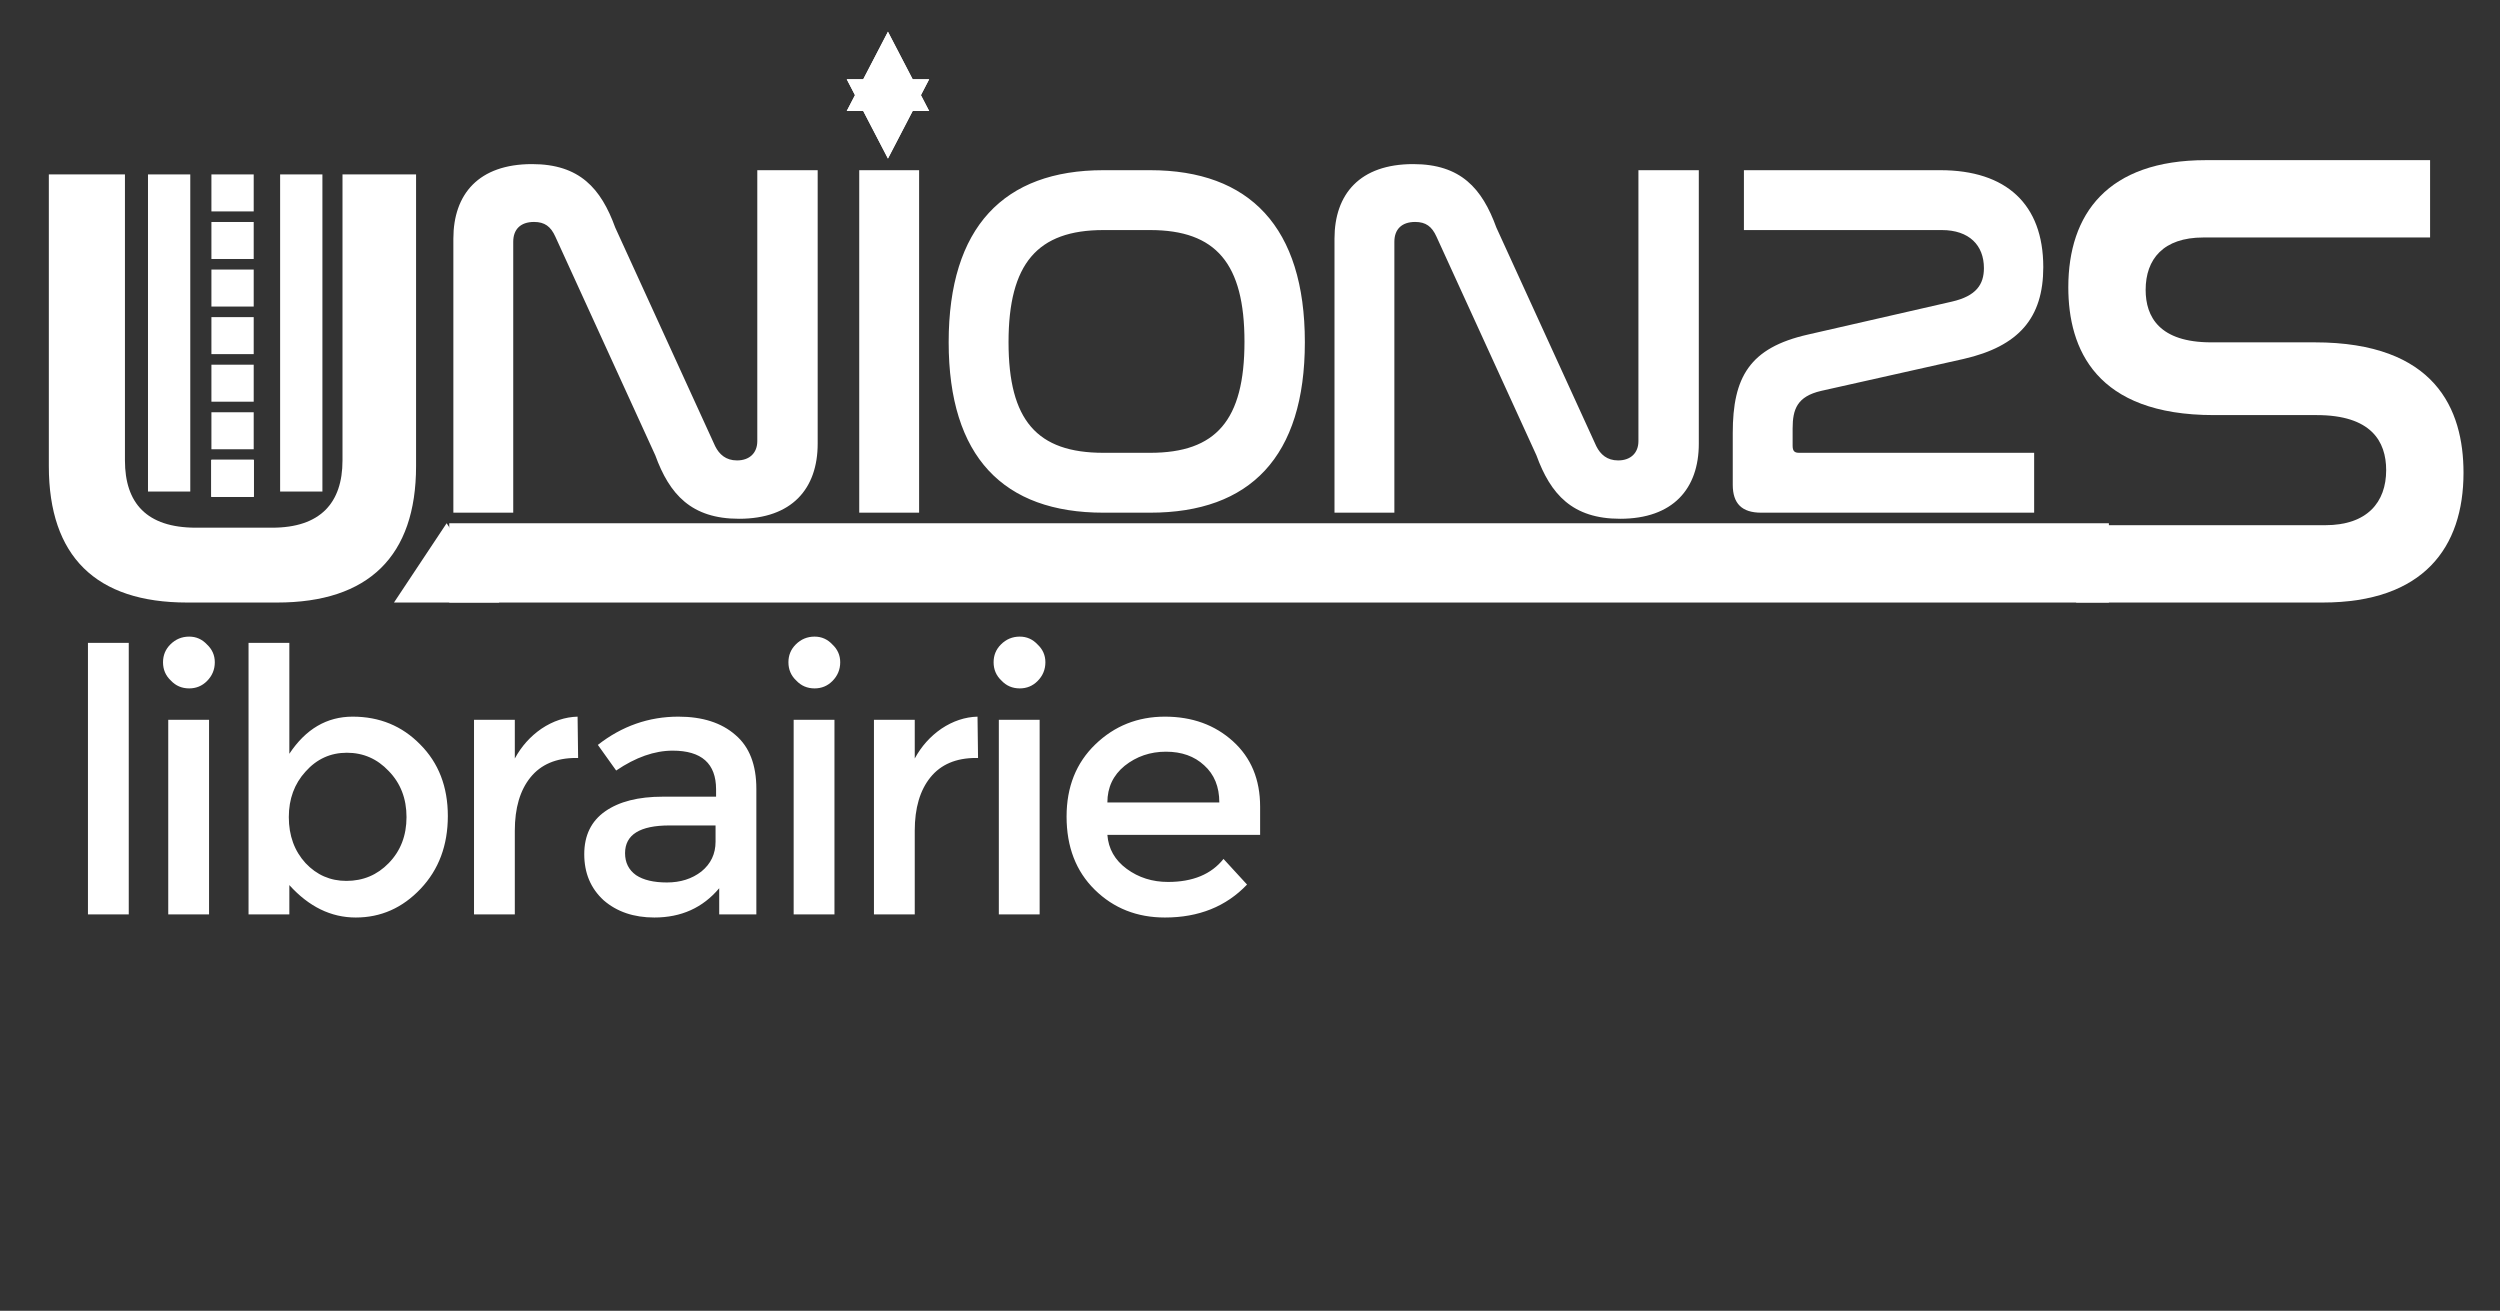
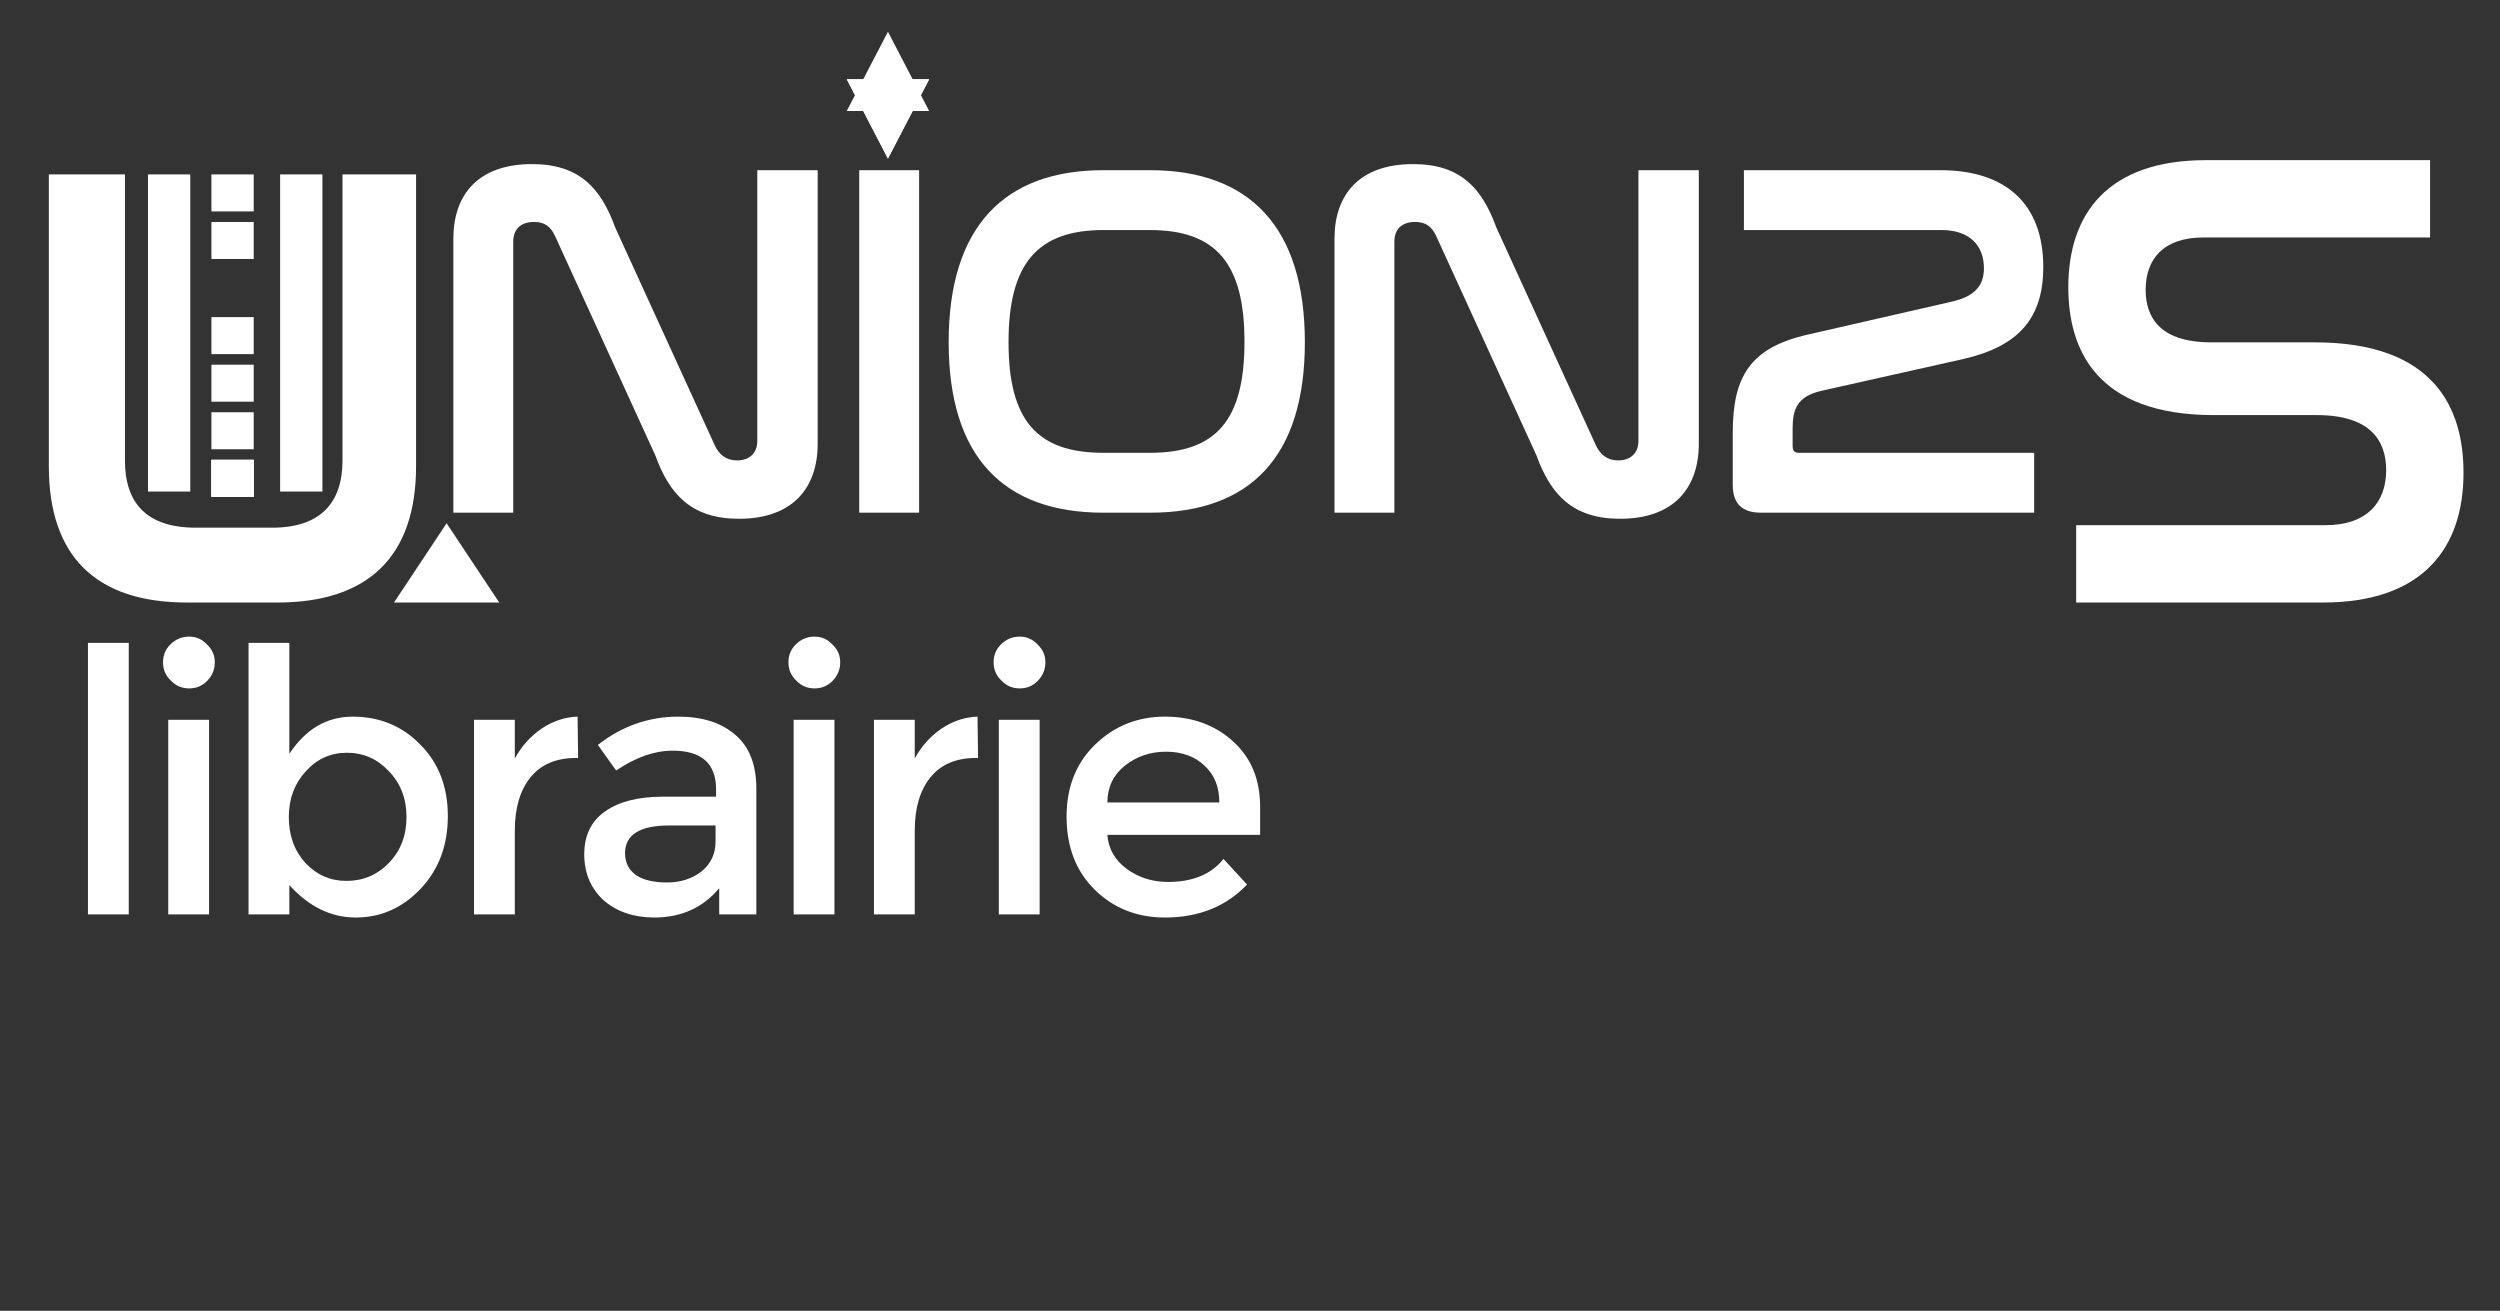
<svg xmlns="http://www.w3.org/2000/svg" width="473" height="248" viewBox="0 0 473 248" fill="none">
  <rect x="0" y="0" width="473" height="248" fill="#333333" stroke="none" />
  <path d="M9.24 33H23.64V87.12C23.64 95.16 27.72 99.84 37.08 99.84H51.48C60.6 99.84 64.8 95.16 64.8 87.12V33H78.72V88.2C78.72 105.24 69.72 114 52.44 114H35.4C18.12 114 9.24 105.24 9.24 88.2V33Z" fill="white" />
  <path d="M417.364 30.3H459.772V44.932H416.868C409.304 44.932 405.956 49.024 405.956 54.852C405.956 59.936 408.56 64.772 418.356 64.772H437.948C460.764 64.772 466.096 77.42 466.096 89.448C466.096 103.584 458.532 114 439.436 114H392.812V99.368H439.932C447.868 99.368 451.464 95.028 451.464 88.952C451.464 83.496 448.612 78.536 438.32 78.536H418.852C396.532 78.536 391.324 66.012 391.324 54.356C391.324 40.468 398.764 30.3 417.364 30.3Z" fill="white" />
  <path d="M97.104 45.736V97H85.776V45.16C85.776 36.712 90.576 31.048 100.656 31.048C109.68 31.048 113.712 35.656 116.4 43.048L135.312 84.424C136.08 85.96 137.328 87.112 139.44 87.112C141.84 87.112 143.28 85.672 143.28 83.464V32.2H154.704V83.944C154.704 92.488 149.808 98.152 139.824 98.152C130.8 98.152 126.672 93.544 123.984 86.152L105.072 44.776C104.208 42.856 103.056 41.992 101.04 41.992C98.448 41.992 97.104 43.432 97.104 45.736ZM162.567 32.2H173.895V97H162.567V32.2ZM208.767 32.2H217.599C236.415 32.2 246.879 42.952 246.879 64.744C246.879 86.44 236.511 97 217.599 97H208.767C189.855 97 179.487 86.44 179.487 64.744C179.487 42.952 189.951 32.2 208.767 32.2ZM217.599 43.528H208.767C196.287 43.528 190.815 49.864 190.815 64.744C190.815 79.528 196.191 85.672 208.767 85.672H217.599C230.079 85.672 235.455 79.528 235.455 64.648C235.455 49.864 230.079 43.528 217.599 43.528ZM263.814 45.736V97H252.486V45.16C252.486 36.712 257.286 31.048 267.366 31.048C276.39 31.048 280.422 35.656 283.11 43.048L302.022 84.424C302.79 85.96 304.038 87.112 306.15 87.112C308.55 87.112 309.99 85.672 309.99 83.464V32.2H321.414V83.944C321.414 92.488 316.518 98.152 306.534 98.152C297.51 98.152 293.382 93.544 290.694 86.152L271.782 44.776C270.918 42.856 269.766 41.992 267.75 41.992C265.158 41.992 263.814 43.432 263.814 45.736ZM329.949 32.2H367.101C379.581 32.2 386.589 38.632 386.589 50.536C386.589 60.136 381.981 65.512 371.517 67.912L344.541 73.96C340.029 75.016 339.165 77.416 339.165 81.064V84.328C339.165 85.384 339.549 85.672 340.413 85.672H384.861V97H333.213C329.565 97 327.837 95.272 327.837 91.72V81.928C327.837 71.368 331.005 65.8 342.045 63.304L369.309 57.064C373.917 56.008 375.357 53.8 375.357 50.728C375.357 46.408 372.573 43.528 367.389 43.528H329.949V32.2Z" fill="white" />
-   <rect x="85" y="99" width="314" height="15" fill="white" />
  <rect x="28" y="33" width="8" height="60" fill="white" />
  <rect x="53" y="33" width="8" height="60" fill="white" />
  <rect x="40" y="33" width="8" height="7" fill="white" />
  <rect x="40" y="42" width="8" height="7" fill="white" />
-   <rect x="40" y="51" width="8" height="7" fill="white" />
  <rect x="40" y="60" width="8" height="7" fill="white" />
  <rect x="40" y="69" width="8" height="7" fill="white" />
  <rect x="40" y="78" width="8" height="7" fill="white" />
  <rect x="40" y="87" width="8" height="7" fill="white" />
  <rect x="40" y="87" width="8" height="7" fill="white" />
  <rect x="40" y="87" width="8" height="7" fill="white" />
  <path d="M84.5 99L94.459 114H74.541L84.5 99Z" fill="white" />
  <path d="M168 6L175.794 21H160.206L168 6Z" fill="white" />
-   <path d="M168 6L175.794 21H160.206L168 6Z" fill="white" />
  <path d="M168 30L160.206 15H175.794L168 30Z" fill="white" />
  <path d="M168 30L160.206 15H175.794L168 30Z" fill="white" />
  <path d="M24.361 173H16.641V121.635H24.361V173ZM39.552 173H31.832V136.184H39.552V173ZM30.843 125.297C30.843 123.977 31.305 122.856 32.228 121.932C33.218 120.942 34.406 120.447 35.791 120.447C37.111 120.447 38.233 120.942 39.156 121.932C40.146 122.856 40.641 123.977 40.641 125.297C40.641 126.682 40.146 127.87 39.156 128.86C38.233 129.784 37.111 130.245 35.791 130.245C34.406 130.245 33.251 129.751 32.327 128.761C31.338 127.837 30.843 126.682 30.843 125.297ZM84.731 154.394C84.731 159.936 83.016 164.522 79.585 168.151C76.154 171.779 72.063 173.594 67.312 173.594C62.628 173.594 58.438 171.548 54.743 167.458V173H47.024V121.635H54.743V142.616C57.844 137.932 61.836 135.59 66.719 135.59C71.799 135.59 76.055 137.338 79.486 140.835C82.983 144.332 84.731 148.852 84.731 154.394ZM65.531 166.666C68.698 166.666 71.37 165.544 73.547 163.301C75.791 160.992 76.912 158.089 76.912 154.592C76.912 151.095 75.791 148.192 73.547 145.882C71.37 143.573 68.731 142.419 65.63 142.419C62.529 142.419 59.923 143.606 57.811 145.981C55.7 148.291 54.644 151.161 54.644 154.592C54.644 158.089 55.7 160.992 57.811 163.301C59.923 165.544 62.496 166.666 65.531 166.666ZM97.403 157.165V173H89.684V136.184H97.403V143.507C98.657 141.198 100.339 139.318 102.451 137.866C104.628 136.414 106.904 135.656 109.28 135.59L109.379 143.408H108.983C105.222 143.408 102.352 144.629 100.372 147.07C98.393 149.511 97.403 152.876 97.403 157.165ZM143.102 173H136.075V168.052C132.974 171.746 128.884 173.594 123.803 173.594C119.91 173.594 116.71 172.505 114.203 170.328C111.762 168.085 110.541 165.181 110.541 161.619C110.541 158.056 111.861 155.351 114.5 153.503C117.139 151.656 120.768 150.732 125.387 150.732H135.482V149.346C135.482 144.464 132.743 142.023 127.267 142.023C123.836 142.023 120.273 143.276 116.578 145.784L113.115 140.934C117.667 137.371 122.748 135.59 128.356 135.59C132.908 135.59 136.504 136.744 139.143 139.054C141.783 141.297 143.102 144.695 143.102 149.247V173ZM135.383 156.175H126.673C121.065 156.175 118.261 157.924 118.261 161.421C118.261 163.202 118.954 164.588 120.339 165.577C121.725 166.501 123.671 166.963 126.178 166.963C128.752 166.963 130.929 166.27 132.71 164.885C134.492 163.433 135.383 161.553 135.383 159.243V156.175ZM157.88 173H150.16V136.184H157.88V173ZM149.17 125.297C149.17 123.977 149.632 122.856 150.556 121.932C151.546 120.942 152.733 120.447 154.119 120.447C155.438 120.447 156.56 120.942 157.484 121.932C158.473 122.856 158.968 123.977 158.968 125.297C158.968 126.682 158.473 127.87 157.484 128.86C156.56 129.784 155.438 130.245 154.119 130.245C152.733 130.245 151.579 129.751 150.655 128.761C149.665 127.837 149.17 126.682 149.17 125.297ZM173.071 157.165V173H165.351V136.184H173.071V143.507C174.324 141.198 176.007 139.318 178.118 137.866C180.296 136.414 182.572 135.656 184.947 135.59L185.046 143.408H184.65C180.889 143.408 178.019 144.629 176.04 147.07C174.061 149.511 173.071 152.876 173.071 157.165ZM196.7 173H188.98V136.184H196.7V173ZM187.99 125.297C187.99 123.977 188.452 122.856 189.376 121.932C190.366 120.942 191.553 120.447 192.939 120.447C194.258 120.447 195.38 120.942 196.304 121.932C197.293 122.856 197.788 123.977 197.788 125.297C197.788 126.682 197.293 127.87 196.304 128.86C195.38 129.784 194.258 130.245 192.939 130.245C191.553 130.245 190.399 129.751 189.475 128.761C188.485 127.837 187.99 126.682 187.99 125.297ZM238.415 157.957H209.516C209.714 160.596 210.934 162.74 213.177 164.39C215.421 166.039 218.027 166.864 220.996 166.864C225.681 166.864 229.177 165.412 231.487 162.509L235.94 167.359C231.982 171.515 226.802 173.594 220.402 173.594C215.124 173.594 210.703 171.845 207.14 168.348C203.577 164.852 201.796 160.233 201.796 154.493C201.796 148.885 203.61 144.332 207.239 140.835C210.868 137.338 215.256 135.59 220.402 135.59C225.549 135.59 229.837 137.14 233.268 140.241C236.699 143.342 238.415 147.466 238.415 152.612V157.957ZM230.695 151.821C230.695 148.852 229.738 146.509 227.825 144.794C225.977 143.078 223.569 142.221 220.6 142.221C217.631 142.221 215.025 143.111 212.782 144.893C210.604 146.674 209.516 148.984 209.516 151.821H230.695Z" fill="white" />
</svg>